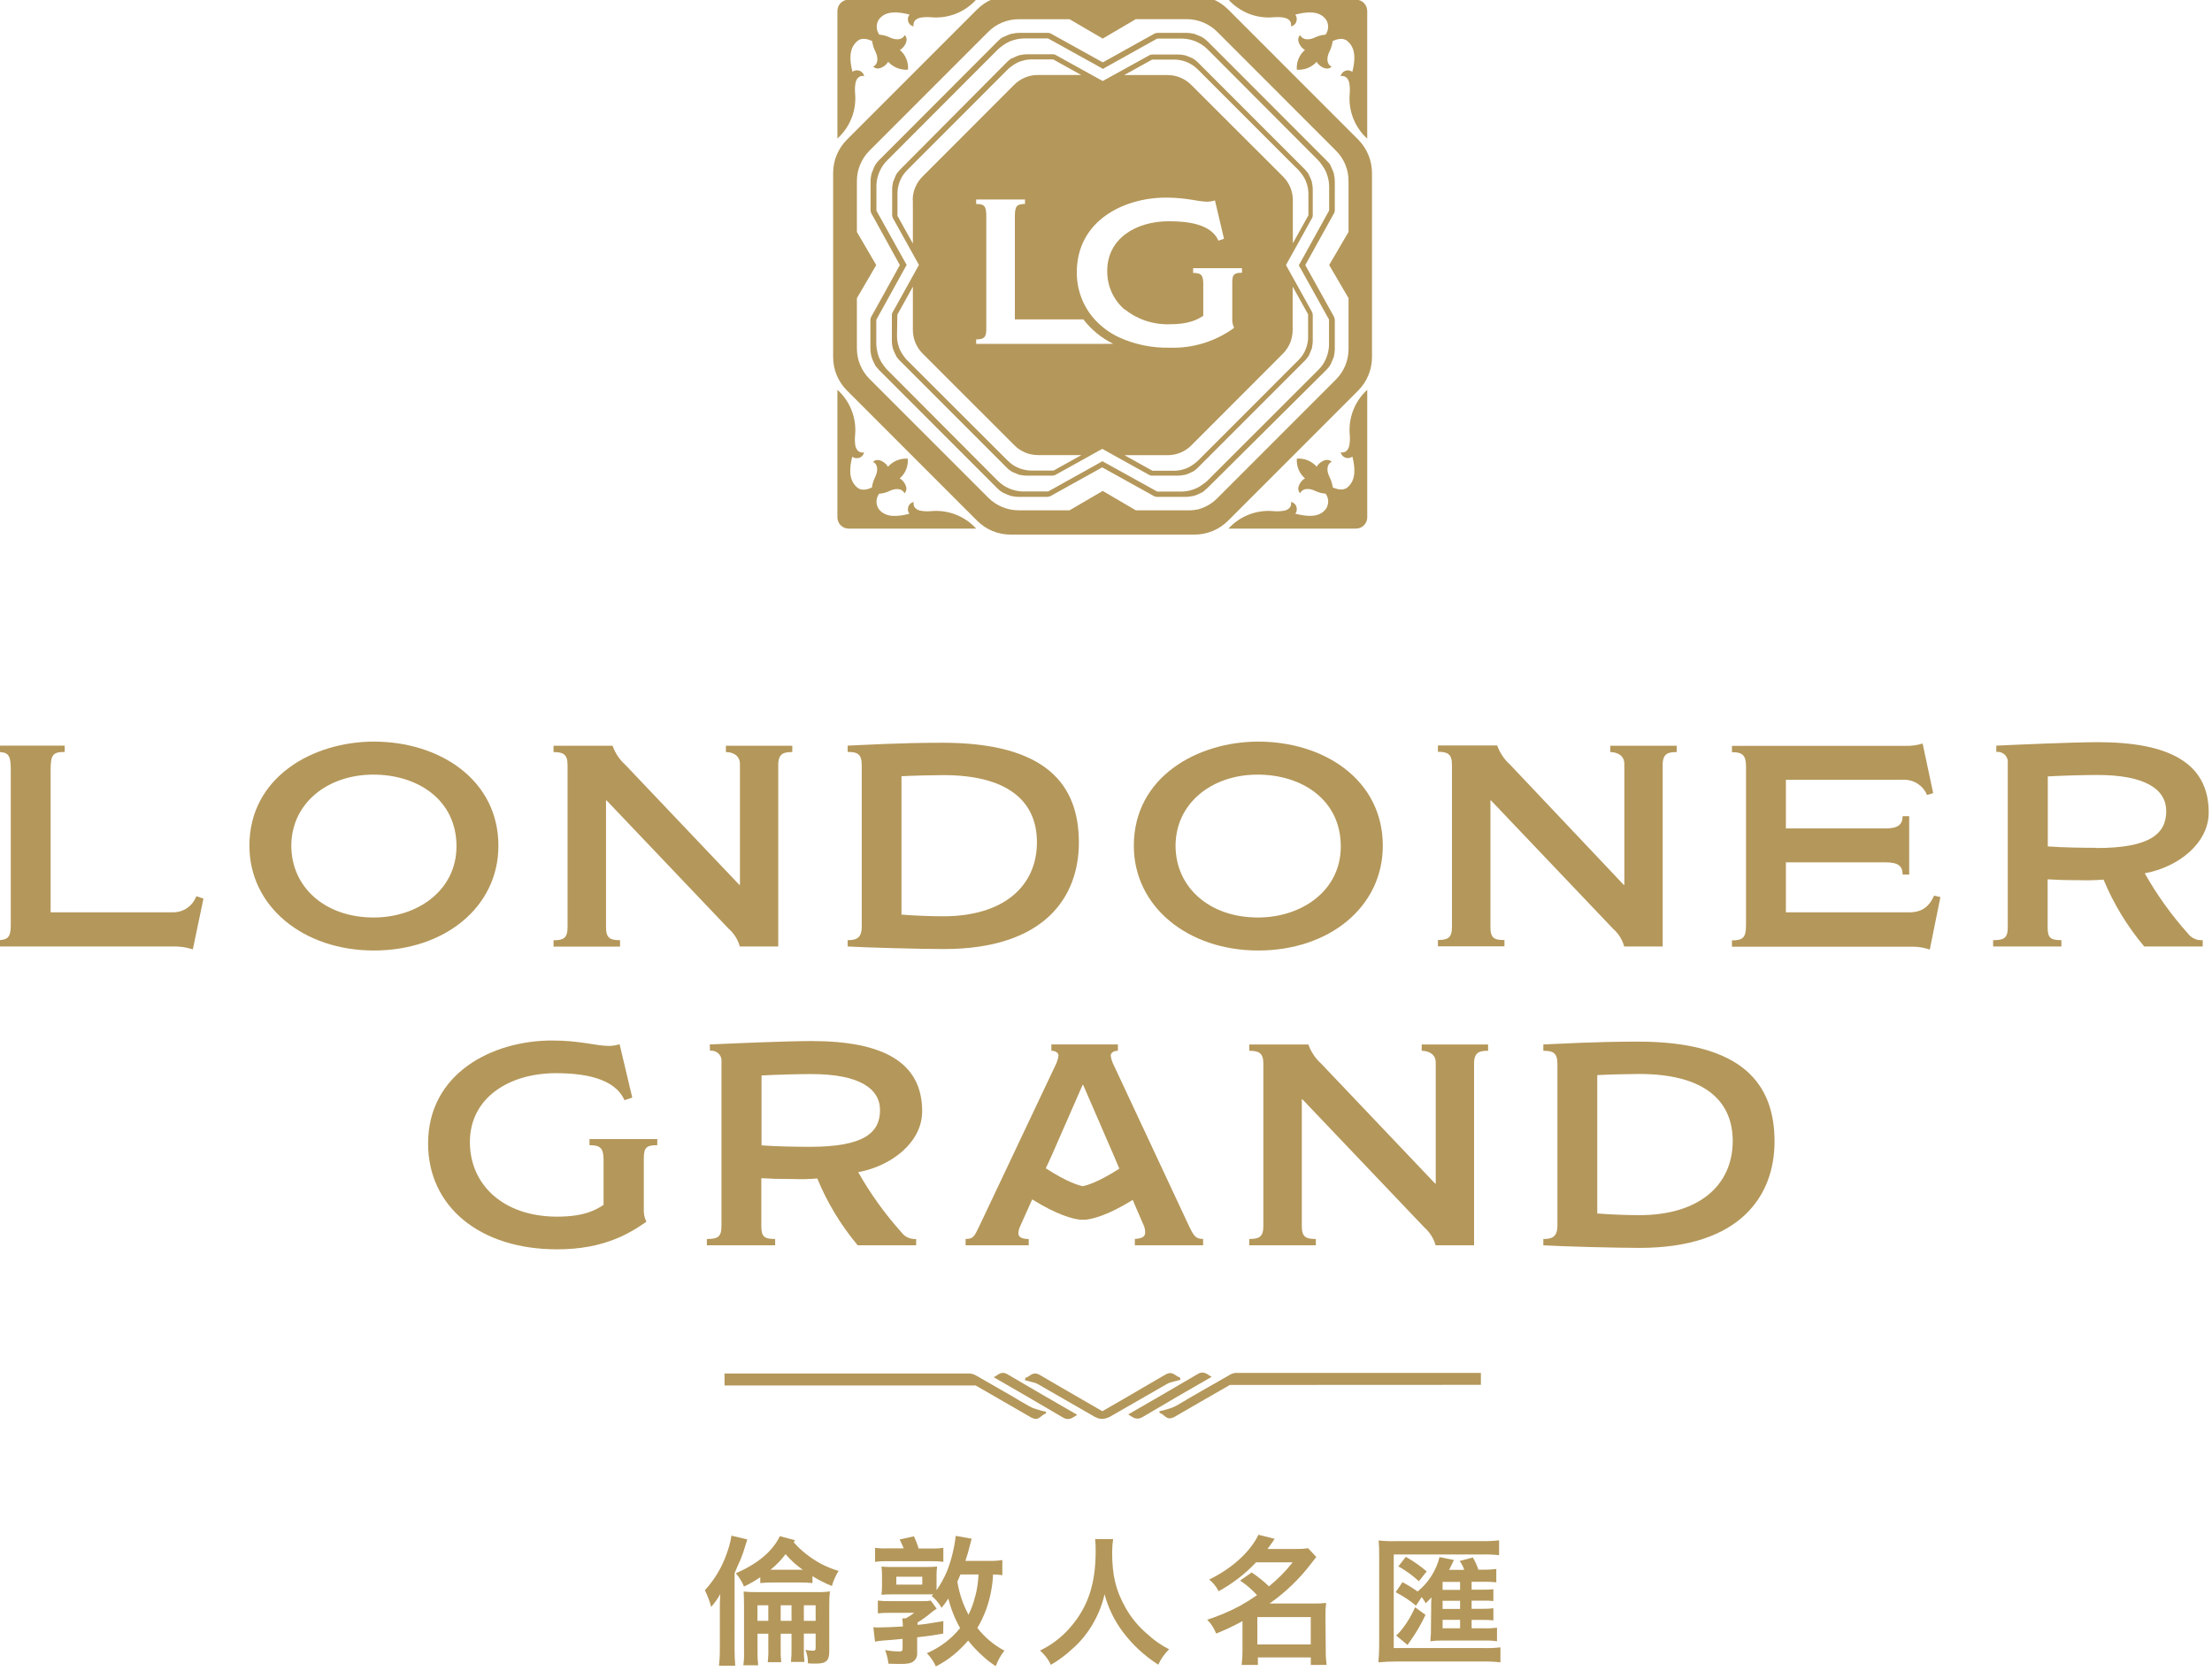
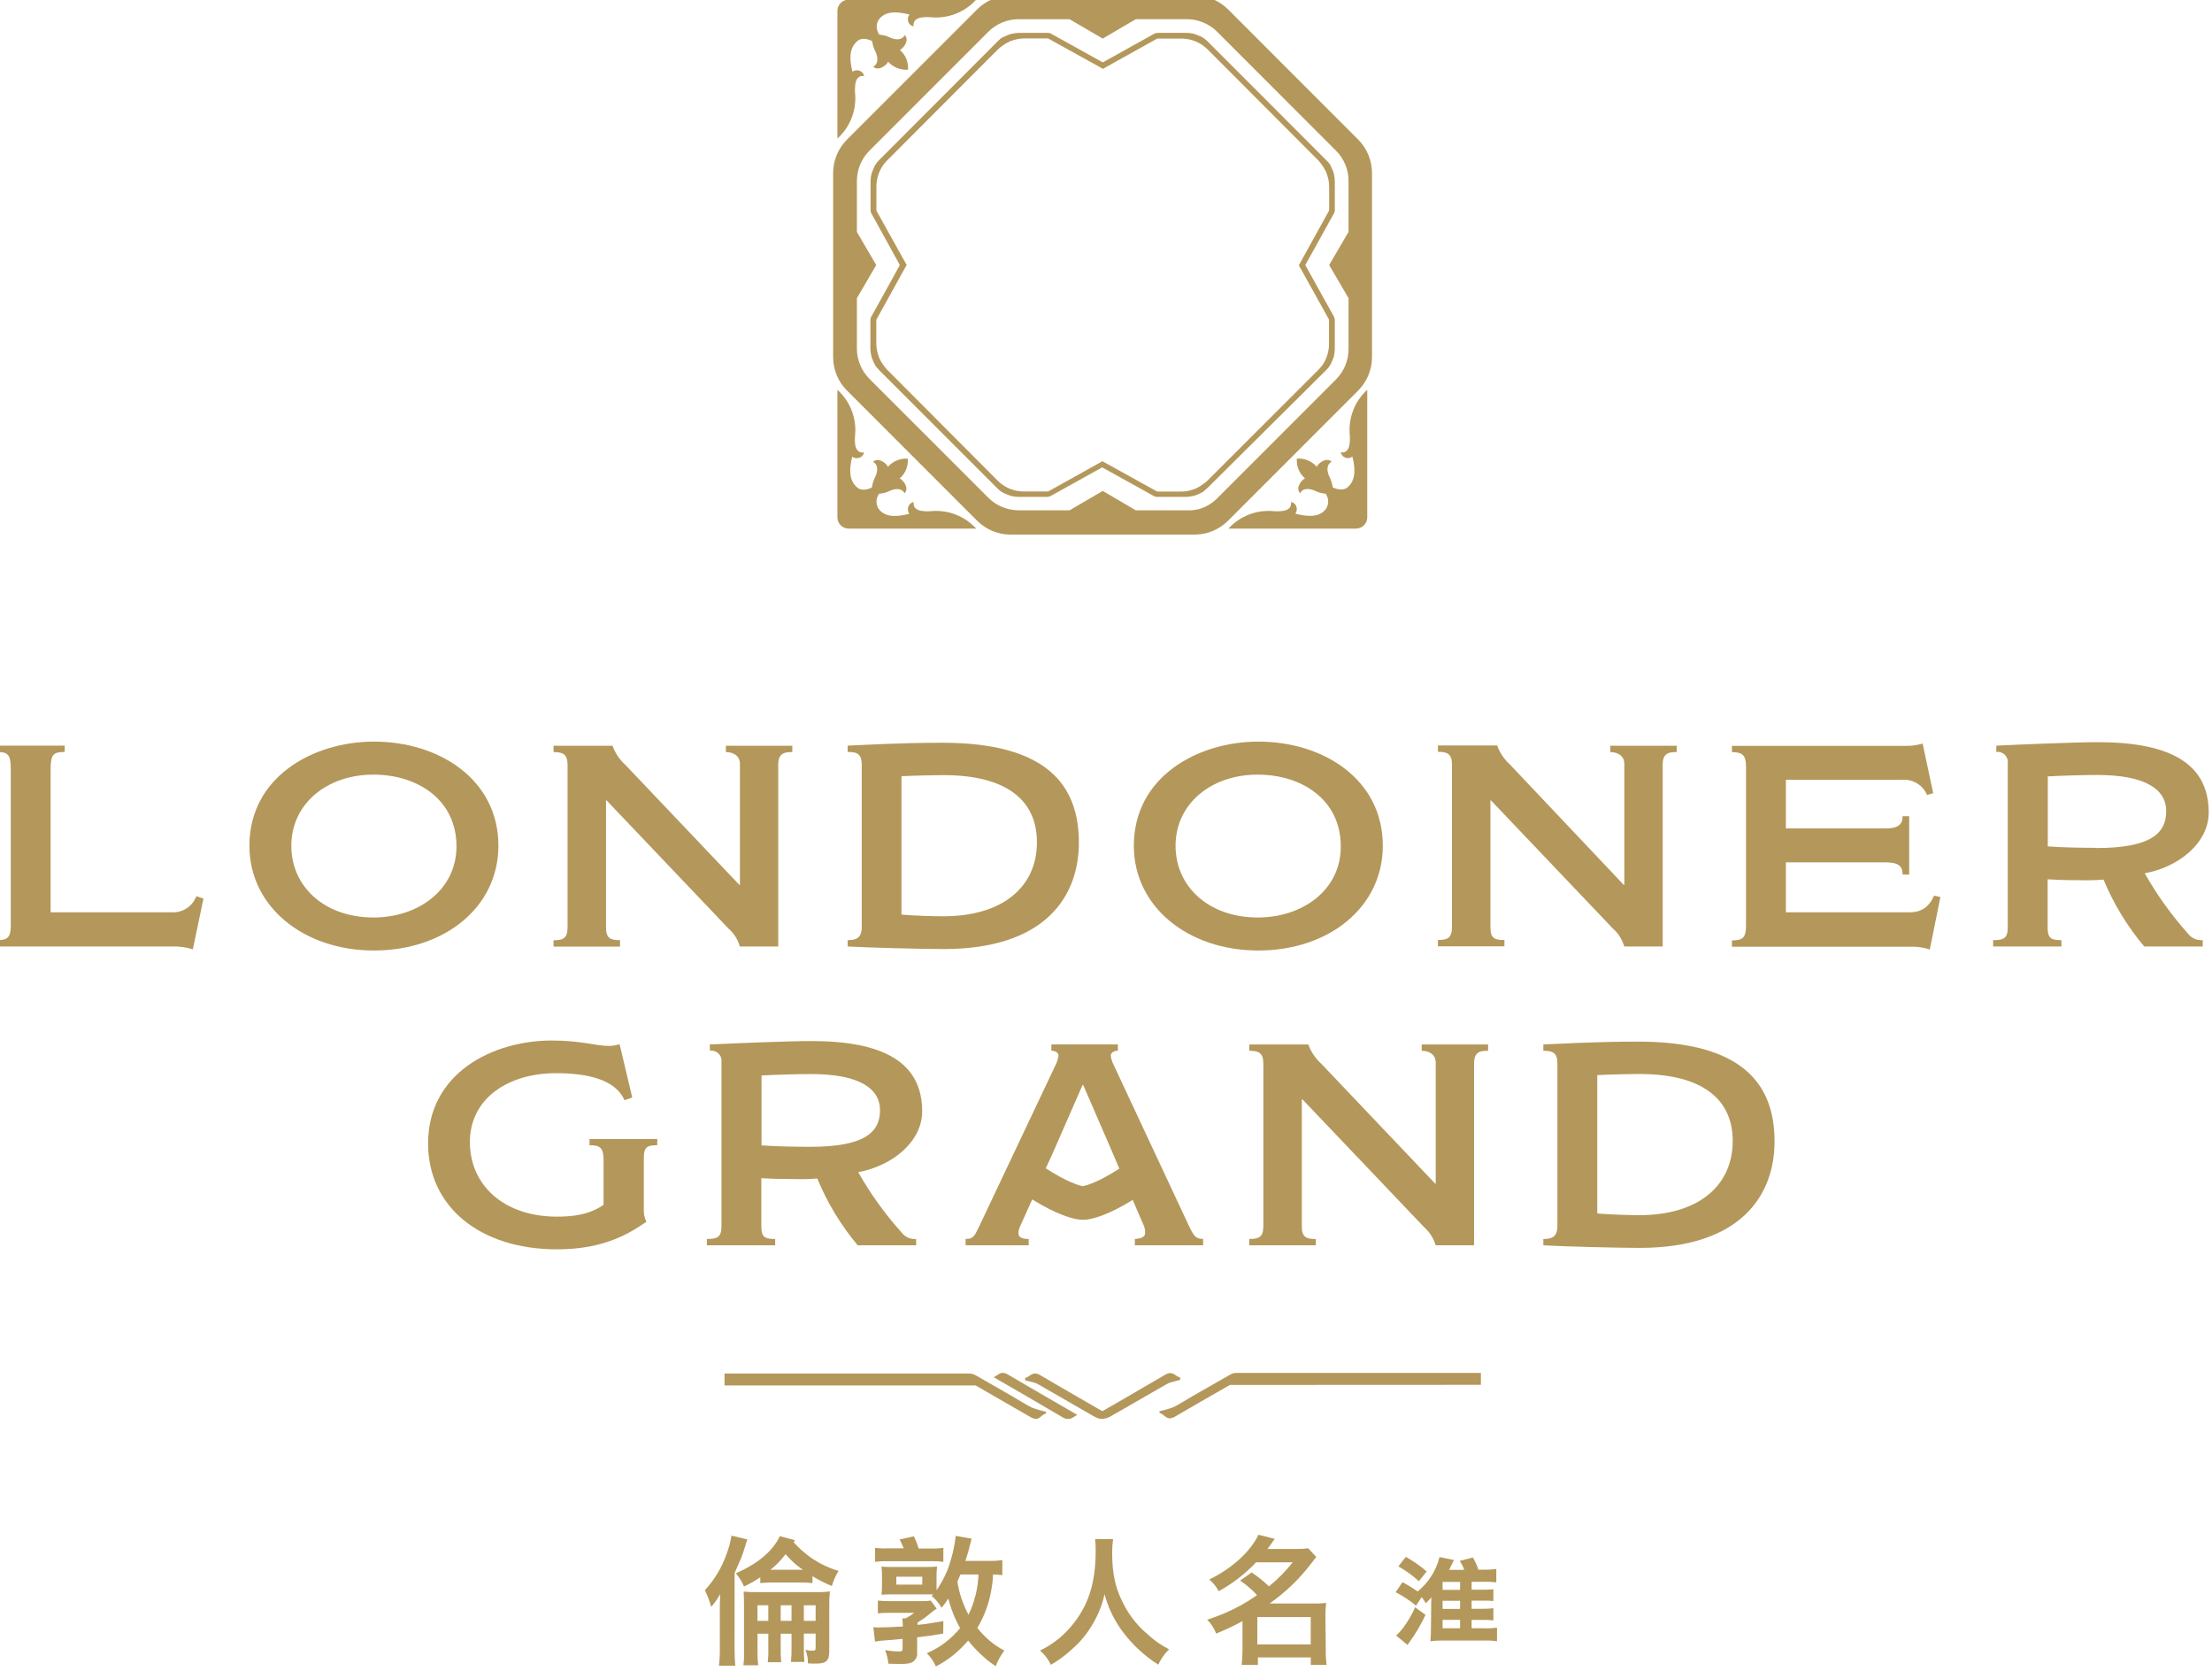
<svg xmlns="http://www.w3.org/2000/svg" width="94" height="71" viewBox="0 0 94 71" fill="none">
  <g clip-path="url(#clip0_1641_8129)">
    <path d="M7.356 38.758H2.151V32.688C2.151 32.054 2.261 31.945 2.749 31.945V31.677H-0.14V31.945C0.347 31.945 0.458 32.054 0.458 32.688V39.331C0.458 39.849 0.299 39.941 -0.14 39.941V40.209H7.294C7.599 40.197 7.904 40.238 8.195 40.33L8.646 38.174L8.342 38.075C8.267 38.276 8.132 38.45 7.956 38.572C7.78 38.694 7.57 38.759 7.356 38.758Z" fill="#B4975A" />
    <path d="M21.18 35.93C21.18 33.127 18.681 31.506 15.889 31.506C13.306 31.506 10.599 33.005 10.599 35.93C10.599 38.523 12.904 40.38 15.889 40.38C18.875 40.38 21.18 38.551 21.18 35.93ZM15.877 38.978C13.794 38.978 12.38 37.673 12.38 35.93C12.38 34.139 13.903 32.908 15.865 32.908C17.755 32.908 19.399 33.98 19.399 35.954C19.395 37.832 17.743 38.978 15.877 38.978Z" fill="#B4975A" />
    <path d="M26.349 39.941C25.924 39.941 25.753 39.854 25.753 39.391V34.004H25.777L30.963 39.453C31.192 39.653 31.358 39.916 31.439 40.209H33.072V32.486C33.072 31.986 33.34 31.95 33.669 31.95V31.682H30.848V31.95C31.14 31.95 31.444 32.095 31.444 32.45V37.593H31.42L26.579 32.498C26.331 32.276 26.142 31.996 26.031 31.682H23.523V31.95C23.936 31.95 24.119 32.047 24.119 32.498V39.396C24.119 39.86 23.936 39.946 23.523 39.946V40.214H26.349V39.941Z" fill="#B4975A" />
    <path d="M45.847 35.797C45.847 33.377 44.517 31.554 40.045 31.554C38.204 31.554 36.644 31.653 36.022 31.677V31.945C36.437 31.945 36.62 32.03 36.62 32.505V39.379C36.62 39.879 36.352 39.941 36.022 39.941V40.209C36.84 40.257 39.167 40.318 40.105 40.318C44.428 40.318 45.847 38.075 45.847 35.797ZM38.309 38.855V32.977C38.698 32.953 39.661 32.929 40.088 32.929C42.794 32.929 44.065 34.013 44.065 35.78C44.065 37.645 42.652 38.926 40.088 38.926C39.71 38.929 38.869 38.904 38.309 38.855Z" fill="#B4975A" />
    <path d="M53.473 31.506C50.89 31.506 48.183 33.005 48.183 35.93C48.183 38.523 50.487 40.38 53.473 40.38C56.459 40.38 58.763 38.551 58.763 35.93C58.763 33.127 56.265 31.506 53.473 31.506ZM53.454 38.978C51.371 38.978 49.956 37.673 49.956 35.93C49.956 34.139 51.48 32.908 53.442 32.908C55.331 32.908 56.977 33.98 56.977 35.954C56.984 37.832 55.326 38.978 53.454 38.978Z" fill="#B4975A" />
    <path d="M63.336 39.391V34.004H63.36L68.546 39.453C68.775 39.653 68.941 39.916 69.022 40.209H70.656V32.486C70.656 31.986 70.924 31.95 71.252 31.95V31.682H68.43V31.95C68.723 31.95 69.027 32.095 69.027 32.45V37.593H69.003L64.172 32.486C63.924 32.264 63.736 31.984 63.624 31.67H61.105V31.938C61.519 31.938 61.702 32.035 61.702 32.486V39.384C61.702 39.847 61.519 39.934 61.105 39.934V40.202H63.932V39.934C63.507 39.941 63.336 39.854 63.336 39.391Z" fill="#B4975A" />
    <path d="M81.144 38.758H75.892V36.635H80.133C80.671 36.635 80.852 36.794 80.852 37.154H81.132V34.675H80.852C80.852 35.029 80.657 35.194 80.133 35.194H75.892V33.127H80.852C81.071 33.114 81.288 33.168 81.474 33.284C81.66 33.399 81.805 33.57 81.889 33.772L82.152 33.696L81.703 31.587C81.466 31.661 81.219 31.694 80.971 31.686H73.6V31.954C74.039 31.954 74.198 32.075 74.198 32.562V39.305C74.198 39.823 74.075 39.951 73.6 39.951V40.219H81.315C81.551 40.222 81.784 40.263 82.007 40.34L82.458 38.11L82.19 38.05C81.979 38.527 81.658 38.758 81.144 38.758Z" fill="#B4975A" />
    <path d="M92.969 39.649C92.27 38.868 91.657 38.013 91.142 37.1C92.593 36.832 93.86 35.809 93.86 34.516C93.86 32.408 92.166 31.53 89.156 31.53C88.094 31.53 85.608 31.641 84.834 31.677V31.945C84.9 31.936 84.967 31.942 85.031 31.963C85.094 31.985 85.151 32.02 85.199 32.068C85.246 32.115 85.281 32.172 85.303 32.236C85.324 32.299 85.33 32.366 85.321 32.432V39.391C85.321 39.854 85.162 39.941 84.699 39.941V40.209H87.6V39.941C87.136 39.941 87.015 39.842 87.015 39.391V37.356C87.416 37.38 87.747 37.393 88.379 37.393C88.717 37.404 89.054 37.396 89.391 37.368C89.818 38.398 90.401 39.356 91.12 40.209H93.606V39.941C93.484 39.951 93.361 39.929 93.249 39.878C93.138 39.827 93.041 39.748 92.969 39.649ZM89.081 36.018C88.63 36.018 87.655 36.008 87.022 35.958V32.984C87.643 32.948 88.606 32.923 89.13 32.923C91.166 32.923 92.055 33.532 92.055 34.459C92.055 35.425 91.36 36.027 89.081 36.027V36.018Z" fill="#B4975A" />
    <path d="M25.051 48.651C25.502 48.651 25.649 48.76 25.649 49.285V51.187C25.331 51.394 24.843 51.687 23.674 51.687C21.394 51.687 19.968 50.335 19.968 48.518C19.968 46.642 21.626 45.592 23.624 45.592C24.783 45.592 26.122 45.788 26.537 46.739L26.868 46.628L26.33 44.361C26.184 44.408 26.032 44.433 25.879 44.434C25.331 44.434 24.669 44.204 23.458 44.204C20.91 44.204 18.192 45.605 18.192 48.58C18.192 51.249 20.374 53.075 23.678 53.075C25.677 53.075 26.761 52.392 27.468 51.904C27.383 51.73 27.346 51.537 27.359 51.344V49.223C27.359 48.748 27.468 48.651 27.931 48.651V48.391H25.051V48.651Z" fill="#B4975A" />
    <path d="M43.715 52.636C43.459 52.636 43.276 52.575 43.276 52.392C43.282 52.291 43.307 52.192 43.349 52.1L43.727 51.26L43.864 50.953C44.918 51.609 45.575 51.782 45.913 51.818H46.127C46.461 51.782 47.104 51.614 48.136 50.976L48.298 51.355L48.615 52.086C48.651 52.179 48.667 52.278 48.663 52.378C48.663 52.561 48.469 52.622 48.226 52.634V52.902H51.127V52.634C50.821 52.634 50.736 52.525 50.516 52.062L47.335 45.261C47.266 45.132 47.22 44.991 47.2 44.846C47.2 44.749 47.299 44.638 47.505 44.638V44.37H44.678V44.638C44.851 44.638 44.982 44.724 44.982 44.846C44.963 44.981 44.922 45.113 44.861 45.236L41.618 52.086C41.398 52.549 41.35 52.634 41.034 52.634V52.902H43.715V52.636ZM44.713 49.041L46.006 46.09H46.03L47.309 49.041L47.567 49.647C46.675 50.221 46.184 50.361 46.011 50.392C45.85 50.361 45.345 50.219 44.441 49.633L44.713 49.041Z" fill="#B4975A" />
    <path d="M61.012 45.139V50.283H60.988L56.147 45.19C55.899 44.967 55.711 44.686 55.599 44.372H53.089V44.64C53.504 44.64 53.687 44.738 53.687 45.19V52.088C53.687 52.551 53.504 52.636 53.089 52.636V52.904H55.917V52.636C55.49 52.636 55.321 52.551 55.321 52.088V46.701H55.345L60.532 52.148C60.759 52.349 60.925 52.611 61.007 52.904H62.641V45.176C62.641 44.676 62.909 44.64 63.237 44.64V44.372H60.416V44.64C60.715 44.64 61.012 44.787 61.012 45.139Z" fill="#B4975A" />
    <path d="M30.172 44.64C30.238 44.631 30.305 44.637 30.369 44.658C30.432 44.679 30.489 44.715 30.537 44.762C30.584 44.809 30.62 44.867 30.641 44.93C30.662 44.994 30.668 45.061 30.659 45.127V52.088C30.659 52.551 30.5 52.636 30.039 52.636V52.904H32.94V52.636C32.476 52.636 32.353 52.539 32.353 52.088V50.053C32.756 50.077 33.085 50.089 33.719 50.089C34.057 50.101 34.394 50.093 34.731 50.065C35.154 51.094 35.734 52.051 36.449 52.904H38.932V52.636C38.81 52.646 38.688 52.624 38.577 52.573C38.466 52.522 38.37 52.443 38.299 52.343C37.599 51.563 36.986 50.709 36.47 49.797C37.92 49.529 39.188 48.504 39.188 47.212C39.188 45.103 37.493 44.227 34.483 44.227C33.422 44.227 30.936 44.336 30.161 44.372L30.172 44.64ZM32.362 45.689C32.984 45.653 33.947 45.629 34.471 45.629C36.506 45.629 37.397 46.237 37.397 47.164C37.397 48.127 36.705 48.72 34.423 48.72C33.972 48.72 32.997 48.708 32.362 48.659V45.689Z" fill="#B4975A" />
    <path d="M69.608 44.251C67.767 44.251 66.207 44.348 65.585 44.372V44.64C66 44.64 66.183 44.726 66.183 45.2V52.075C66.183 52.575 65.915 52.636 65.585 52.636V52.904C66.403 52.954 68.73 53.014 69.668 53.014C73.99 53.014 75.41 50.767 75.41 48.492C75.41 46.078 74.08 44.251 69.608 44.251ZM69.656 51.624C69.279 51.624 68.438 51.6 67.877 51.552V45.674C68.266 45.65 69.229 45.625 69.656 45.625C72.362 45.625 73.633 46.709 73.633 48.476C73.629 50.345 72.215 51.624 69.656 51.624Z" fill="#B4975A" />
    <path d="M37.03 15.141C37.065 15.252 37.11 15.36 37.165 15.462L37.177 15.478C37.177 15.478 37.177 15.478 37.177 15.49C37.177 15.502 37.185 15.499 37.187 15.504C37.188 15.509 37.188 15.514 37.187 15.519C37.232 15.581 37.283 15.639 37.337 15.692V15.701L42.384 20.747C42.442 20.804 42.505 20.856 42.572 20.901C42.583 20.901 42.595 20.912 42.607 20.919C42.613 20.925 42.62 20.93 42.628 20.934C42.65 20.946 42.676 20.953 42.699 20.963C42.759 20.993 42.822 21.019 42.885 21.041C42.91 21.041 42.932 21.064 42.958 21.071C42.967 21.072 42.975 21.072 42.984 21.071C43.077 21.095 43.173 21.107 43.269 21.109H44.516C44.554 21.104 44.592 21.095 44.628 21.083L45.029 20.86L46.837 19.855L48.651 20.86L49.069 21.093C49.078 21.093 49.106 21.102 49.152 21.109H50.406C50.5 21.107 50.593 21.095 50.684 21.072C50.694 21.072 50.707 21.072 50.717 21.072C50.828 21.039 50.936 20.994 51.038 20.939C51.044 20.936 51.049 20.932 51.054 20.927H51.066L51.08 20.915H51.096C51.157 20.869 51.215 20.819 51.268 20.765H51.277L56.363 15.716C56.42 15.659 56.472 15.595 56.517 15.528C56.517 15.518 56.528 15.506 56.534 15.493C56.54 15.487 56.545 15.48 56.55 15.473C56.562 15.45 56.569 15.424 56.579 15.402C56.609 15.341 56.635 15.279 56.657 15.215C56.666 15.191 56.68 15.168 56.687 15.143C56.694 15.117 56.687 15.125 56.687 15.115C56.709 15.022 56.721 14.927 56.723 14.831V13.581C56.718 13.544 56.709 13.507 56.697 13.471L56.474 13.07L55.469 11.261L56.474 9.448L56.707 9.028C56.707 9.028 56.716 8.993 56.723 8.946V7.693C56.721 7.599 56.709 7.506 56.687 7.415C56.687 7.404 56.687 7.392 56.687 7.382C56.652 7.27 56.607 7.163 56.552 7.06V7.05L56.54 7.036C56.54 7.032 56.54 7.028 56.54 7.024L56.528 7.01V6.995C56.482 6.933 56.432 6.875 56.377 6.822L51.317 1.758C51.259 1.701 51.196 1.649 51.128 1.604C51.117 1.597 51.106 1.591 51.094 1.587C51.087 1.581 51.08 1.576 51.073 1.571C51.051 1.557 51.025 1.552 51.002 1.54C50.941 1.511 50.879 1.486 50.816 1.464C50.791 1.464 50.769 1.442 50.743 1.433H50.715C50.622 1.41 50.527 1.398 50.432 1.397H49.184C49.146 1.401 49.108 1.409 49.073 1.422L48.672 1.644L46.863 2.65L45.05 1.644L44.63 1.412C44.63 1.412 44.595 1.403 44.548 1.397H43.295C43.201 1.398 43.108 1.41 43.017 1.433H42.984C42.873 1.468 42.765 1.512 42.662 1.566H42.654C42.654 1.566 42.643 1.566 42.638 1.576H42.626C42.626 1.576 42.626 1.585 42.612 1.587H42.597C42.531 1.631 42.471 1.681 42.415 1.737L37.356 6.804C37.3 6.862 37.249 6.925 37.203 6.991C37.203 7.003 37.192 7.015 37.185 7.027C37.179 7.033 37.174 7.04 37.17 7.048C37.158 7.071 37.151 7.097 37.139 7.119C37.111 7.179 37.085 7.242 37.063 7.306C37.063 7.33 37.04 7.352 37.032 7.378C37.032 7.387 37.032 7.396 37.032 7.404C37.009 7.497 36.997 7.592 36.995 7.688V8.939C36.999 8.978 37.008 9.016 37.021 9.052L37.244 9.453L38.24 11.261L37.237 13.075L37.004 13.493C37.004 13.493 37.004 13.53 36.988 13.576V14.83C36.99 14.923 37.002 15.017 37.025 15.108C37.03 15.118 37.03 15.13 37.03 15.141ZM37.239 13.585L38.482 11.337L38.53 11.254L38.437 11.092L37.244 8.95C37.244 8.95 37.244 8.931 37.244 8.907V7.925C37.244 7.906 37.244 7.89 37.244 7.871C37.255 7.576 37.347 7.29 37.51 7.045C37.566 6.963 37.629 6.886 37.699 6.816L41.929 2.577L42.415 2.092C42.469 2.041 42.527 1.994 42.588 1.952C42.684 1.878 42.789 1.815 42.899 1.765L42.975 1.735C43.038 1.712 43.103 1.693 43.169 1.678L43.248 1.659C43.339 1.643 43.431 1.634 43.523 1.633H44.54L46.787 2.878L46.87 2.927L47.031 2.833L49.175 1.64H49.218H50.207H50.259C50.656 1.653 51.033 1.815 51.315 2.095L55.539 6.329L56.024 6.816C56.075 6.871 56.121 6.929 56.163 6.989C56.237 7.086 56.3 7.191 56.351 7.302C56.362 7.326 56.37 7.352 56.379 7.378C56.403 7.441 56.423 7.506 56.438 7.572C56.438 7.598 56.452 7.626 56.457 7.651C56.473 7.742 56.482 7.834 56.483 7.926V8.941L55.24 11.189L55.191 11.272L55.285 11.432L56.477 13.576C56.478 13.591 56.478 13.605 56.477 13.619V14.608C56.478 14.626 56.478 14.644 56.477 14.662C56.467 14.952 56.378 15.234 56.22 15.478C56.164 15.559 56.101 15.636 56.031 15.706L51.848 19.883L51.305 20.426C51.251 20.476 51.193 20.523 51.132 20.564C51.036 20.639 50.932 20.701 50.821 20.751C50.796 20.762 50.771 20.772 50.745 20.78C50.681 20.804 50.617 20.824 50.551 20.839L50.471 20.858C50.38 20.875 50.288 20.883 50.195 20.884H49.178L46.931 19.641L46.848 19.593L46.687 19.684L44.543 20.879H44.5H43.511C43.492 20.879 43.475 20.879 43.456 20.879C43.162 20.869 42.876 20.777 42.631 20.614C42.549 20.559 42.473 20.496 42.403 20.426L38.24 16.249L37.697 15.706C37.647 15.652 37.6 15.594 37.557 15.533C37.483 15.437 37.42 15.333 37.37 15.222L37.341 15.146C37.318 15.083 37.299 15.018 37.284 14.952C37.284 14.925 37.27 14.899 37.265 14.871C37.248 14.78 37.24 14.688 37.239 14.596V13.585Z" fill="#B4975A" />
-     <path d="M37.937 14.781C37.968 14.882 38.008 14.98 38.058 15.073L38.069 15.087V15.098C38.069 15.098 38.069 15.098 38.077 15.111C38.077 15.115 38.077 15.12 38.077 15.123C38.117 15.185 38.163 15.243 38.214 15.296L42.794 19.878C42.846 19.93 42.904 19.977 42.966 20.018C42.976 20.024 42.987 20.029 42.998 20.033L43.017 20.049C43.037 20.059 43.06 20.066 43.081 20.075C43.137 20.102 43.194 20.125 43.253 20.146C43.276 20.146 43.297 20.166 43.319 20.173H43.343C43.428 20.194 43.514 20.205 43.601 20.206H44.735C44.769 20.203 44.803 20.194 44.835 20.182L45.198 19.982L46.841 19.069L48.486 19.982L48.867 20.192C48.891 20.199 48.916 20.203 48.941 20.206H50.079C50.164 20.205 50.249 20.194 50.331 20.173H50.361C50.461 20.142 50.559 20.102 50.653 20.052C50.653 20.052 50.661 20.044 50.667 20.042C50.672 20.04 50.667 20.042 50.679 20.042L50.691 20.032H50.703C50.765 19.992 50.823 19.946 50.876 19.895L55.457 15.314C55.51 15.261 55.557 15.203 55.597 15.141C55.597 15.13 55.608 15.12 55.614 15.11C55.621 15.099 55.625 15.098 55.628 15.091C55.632 15.084 55.646 15.047 55.656 15.025C55.682 14.969 55.705 14.911 55.725 14.852C55.734 14.83 55.746 14.809 55.753 14.786C55.76 14.764 55.753 14.769 55.753 14.76C55.773 14.676 55.784 14.59 55.786 14.503V13.367C55.782 13.333 55.774 13.299 55.763 13.267L55.561 12.902L54.648 11.261L55.561 9.615L55.772 9.235C55.778 9.21 55.783 9.185 55.786 9.159V8.021C55.784 7.937 55.773 7.853 55.753 7.771C55.753 7.76 55.753 7.75 55.753 7.74C55.721 7.639 55.681 7.541 55.632 7.447L55.621 7.434V7.422C55.621 7.422 55.621 7.422 55.613 7.409C55.613 7.405 55.613 7.4 55.613 7.396C55.572 7.337 55.527 7.282 55.478 7.231V7.223L50.897 2.643C50.843 2.592 50.785 2.545 50.724 2.503C50.713 2.499 50.703 2.493 50.693 2.487L50.673 2.474C50.653 2.462 50.63 2.456 50.608 2.446C50.552 2.419 50.494 2.396 50.435 2.377C50.412 2.377 50.392 2.356 50.369 2.349H50.343C50.259 2.328 50.172 2.317 50.086 2.316H48.959C48.924 2.32 48.891 2.328 48.858 2.339L48.495 2.541L46.86 3.442L45.214 2.531L44.834 2.32C44.809 2.314 44.784 2.309 44.759 2.306H43.62C43.535 2.307 43.451 2.318 43.369 2.339C43.359 2.338 43.35 2.338 43.34 2.339C43.239 2.369 43.141 2.41 43.048 2.46H43.039L43.025 2.47C43.025 2.47 43.017 2.47 43.013 2.47C43.01 2.47 43.013 2.47 43.001 2.479H42.987C42.925 2.518 42.868 2.563 42.814 2.614L38.24 7.216C38.189 7.27 38.142 7.328 38.1 7.389C38.095 7.4 38.09 7.411 38.084 7.422C38.079 7.427 38.074 7.434 38.07 7.441C38.06 7.461 38.053 7.484 38.043 7.505C38.017 7.56 37.994 7.617 37.974 7.677C37.974 7.7 37.953 7.721 37.946 7.743C37.939 7.766 37.946 7.76 37.946 7.767C37.925 7.852 37.914 7.938 37.913 8.025V9.147C37.917 9.182 37.925 9.216 37.935 9.249L38.138 9.612L39.051 11.254L38.138 12.9L37.915 13.296C37.908 13.32 37.904 13.345 37.901 13.37V14.506C37.902 14.591 37.913 14.676 37.934 14.759C37.935 14.762 37.935 14.773 37.937 14.781ZM46.83 14.608H41.483V14.418C41.799 14.418 41.913 14.349 41.913 13.981V9.202C41.913 8.746 41.834 8.666 41.483 8.666V8.474H43.558V8.666C43.212 8.666 43.127 8.746 43.127 9.202V13.568H46.038C46.375 14.007 46.81 14.362 47.307 14.605L46.83 14.608ZM54.932 14.015V12.176L55.589 13.353C55.589 13.353 55.589 13.369 55.589 13.391V14.29C55.589 14.306 55.589 14.321 55.589 14.339C55.582 14.605 55.501 14.864 55.355 15.087C55.304 15.162 55.246 15.231 55.182 15.295L51.393 19.086L50.9 19.579C50.851 19.624 50.8 19.666 50.746 19.705C50.659 19.774 50.564 19.832 50.463 19.878C50.44 19.888 50.416 19.895 50.393 19.904C50.337 19.926 50.279 19.944 50.221 19.957L50.146 19.975C50.064 19.99 49.981 19.998 49.897 19.999H48.974L47.783 19.337H49.624C49.81 19.337 49.994 19.3 50.166 19.229C50.338 19.158 50.494 19.053 50.625 18.922L54.517 15.025C54.649 14.893 54.754 14.736 54.825 14.563C54.896 14.391 54.932 14.206 54.932 14.019V14.015ZM48.959 2.532H48.996H49.895C49.911 2.532 49.927 2.532 49.942 2.532C50.208 2.542 50.466 2.625 50.687 2.773C50.762 2.824 50.832 2.882 50.897 2.946L54.738 6.787L55.182 7.226C55.227 7.275 55.269 7.326 55.309 7.38C55.377 7.467 55.436 7.562 55.481 7.664C55.492 7.686 55.499 7.709 55.507 7.733C55.529 7.789 55.547 7.847 55.561 7.906C55.561 7.93 55.573 7.954 55.578 7.98C55.593 8.062 55.601 8.145 55.602 8.229V9.147L54.94 10.336V8.502C54.94 8.316 54.904 8.132 54.833 7.961C54.761 7.789 54.657 7.634 54.525 7.503L50.618 3.603C50.352 3.338 49.992 3.189 49.617 3.189H47.773L48.959 2.532ZM49.56 8.395C50.437 8.395 50.91 8.568 51.304 8.568C51.415 8.567 51.525 8.548 51.63 8.514L52.015 10.144L51.778 10.224C51.479 9.532 50.514 9.399 49.683 9.399C48.245 9.399 47.053 10.153 47.053 11.503C47.048 11.813 47.11 12.121 47.236 12.404C47.362 12.688 47.549 12.94 47.783 13.144H47.81V13.154C48.351 13.579 49.025 13.799 49.712 13.775C50.554 13.775 50.905 13.564 51.133 13.415V12.051C51.133 11.675 51.028 11.595 50.703 11.595V11.394H52.778V11.588C52.444 11.588 52.366 11.659 52.366 11.999V13.526C52.357 13.665 52.384 13.803 52.444 13.929C51.654 14.505 50.695 14.802 49.717 14.771C48.974 14.789 48.236 14.64 47.558 14.333C47.166 14.15 46.814 13.892 46.521 13.574C46.021 13.02 45.749 12.297 45.76 11.55C45.765 9.403 47.721 8.395 49.553 8.395H49.56ZM38.793 8.502V10.347L38.138 9.169C38.138 9.169 38.138 9.152 38.138 9.131V8.232C38.137 8.217 38.137 8.201 38.138 8.186C38.147 7.918 38.23 7.658 38.378 7.435C38.429 7.361 38.487 7.291 38.551 7.226L42.389 3.385L42.83 2.944C42.878 2.898 42.93 2.856 42.984 2.818C43.071 2.749 43.166 2.691 43.267 2.645L43.336 2.617C43.393 2.596 43.451 2.579 43.509 2.565L43.584 2.548C43.666 2.533 43.749 2.525 43.833 2.524H44.756L45.947 3.186H44.102C43.916 3.185 43.732 3.222 43.56 3.293C43.389 3.364 43.233 3.468 43.101 3.599L39.201 7.503C39.069 7.634 38.965 7.789 38.894 7.961C38.822 8.132 38.786 8.316 38.786 8.502H38.793ZM38.133 13.369L38.793 12.179V14.019C38.793 14.205 38.83 14.389 38.901 14.561C38.972 14.732 39.076 14.888 39.208 15.02L43.108 18.918C43.239 19.05 43.395 19.154 43.567 19.225C43.739 19.297 43.923 19.333 44.109 19.333H45.954L44.775 19.99H44.737H43.838C43.82 19.99 43.805 19.99 43.789 19.99C43.522 19.98 43.263 19.897 43.041 19.75C42.966 19.699 42.896 19.641 42.831 19.577L39.035 15.787L38.542 15.295C38.496 15.247 38.454 15.196 38.416 15.143C38.346 15.053 38.286 14.956 38.24 14.852C38.229 14.83 38.221 14.805 38.212 14.783C38.191 14.726 38.174 14.669 38.16 14.61C38.16 14.586 38.148 14.562 38.143 14.537C38.128 14.455 38.12 14.372 38.119 14.289L38.133 13.369Z" fill="#B4975A" />
    <path d="M41.525 22.123C41.901 22.5 42.411 22.711 42.943 22.711H50.767C51.299 22.71 51.809 22.499 52.185 22.123L57.717 16.591C58.092 16.215 58.303 15.705 58.303 15.174V7.349C58.303 6.817 58.092 6.307 57.717 5.93L52.185 0.397C51.809 0.023 51.301 -0.188 50.771 -0.189H42.948C42.683 -0.19 42.422 -0.138 42.177 -0.037C41.933 0.064 41.711 0.212 41.525 0.399L35.993 5.931C35.806 6.118 35.658 6.339 35.557 6.582C35.456 6.826 35.405 7.087 35.405 7.351V15.174C35.405 15.705 35.616 16.215 35.993 16.591L41.525 22.123ZM36.414 12.668L37.236 11.261L36.414 9.854V7.693C36.414 7.453 36.461 7.215 36.553 6.993C36.645 6.771 36.779 6.57 36.949 6.4L41.997 1.352C42.34 1.008 42.806 0.816 43.292 0.816H45.451L46.86 1.639L48.267 0.814H50.428C50.914 0.814 51.381 1.007 51.725 1.35L56.771 6.398C56.942 6.568 57.077 6.769 57.169 6.991C57.261 7.213 57.308 7.451 57.307 7.691V9.852L56.484 11.259L57.307 12.667V14.828C57.307 15.068 57.26 15.306 57.168 15.529C57.076 15.751 56.941 15.953 56.771 16.123L51.725 21.171C51.687 21.209 51.647 21.245 51.606 21.28C51.59 21.294 51.573 21.306 51.556 21.318C51.531 21.338 51.506 21.357 51.48 21.375L51.416 21.418L51.348 21.46L51.272 21.501L51.217 21.527C51.108 21.578 50.996 21.619 50.88 21.648H50.848C50.814 21.648 50.778 21.662 50.743 21.669H50.686L50.612 21.679C50.561 21.679 50.513 21.679 50.465 21.679H48.267L46.86 20.856L45.453 21.679H43.292C43.051 21.68 42.813 21.632 42.591 21.54C42.369 21.448 42.167 21.314 41.997 21.143L36.949 16.097C36.606 15.753 36.414 15.287 36.414 14.802V12.668Z" fill="#B4975A" />
    <path d="M36.338 3.969C36.323 3.811 36.331 3.651 36.361 3.495C36.459 3.15 36.725 3.234 36.725 3.234C36.714 3.182 36.69 3.134 36.655 3.094C36.62 3.054 36.576 3.024 36.526 3.005C36.476 2.987 36.423 2.981 36.37 2.989C36.318 2.997 36.268 3.017 36.226 3.049C36.11 2.593 36.053 2.059 36.438 1.741C36.637 1.568 36.929 1.682 37.061 1.741C37.082 1.893 37.127 2.04 37.196 2.178C37.311 2.411 37.348 2.707 37.107 2.831C37.336 3.048 37.681 2.762 37.742 2.622C37.847 2.739 37.978 2.83 38.124 2.889C38.271 2.948 38.428 2.972 38.586 2.961C38.599 2.804 38.574 2.645 38.514 2.499C38.454 2.353 38.36 2.224 38.24 2.121C38.382 2.06 38.665 1.718 38.447 1.49C38.323 1.732 38.029 1.697 37.794 1.582C37.659 1.519 37.514 1.482 37.367 1.473C37.299 1.381 37.261 1.27 37.257 1.156C37.252 1.042 37.283 0.929 37.344 0.833C37.638 0.427 38.198 0.504 38.655 0.62C38.625 0.654 38.603 0.694 38.591 0.737C38.579 0.78 38.577 0.825 38.586 0.869C38.594 0.931 38.622 0.989 38.665 1.034C38.709 1.079 38.766 1.108 38.828 1.118C38.828 1.118 38.745 0.854 39.089 0.755C39.245 0.725 39.404 0.718 39.562 0.733C39.919 0.766 40.278 0.715 40.611 0.586C40.945 0.456 41.243 0.25 41.483 -0.016H36.068C35.94 -0.016 35.818 0.035 35.727 0.125C35.637 0.216 35.586 0.339 35.586 0.466V5.886C35.852 5.647 36.058 5.349 36.188 5.017C36.319 4.684 36.37 4.325 36.338 3.969Z" fill="#B4975A" />
-     <path d="M54.123 0.733C54.281 0.718 54.44 0.725 54.596 0.755C54.942 0.854 54.857 1.118 54.857 1.118C54.919 1.108 54.976 1.078 55.019 1.034C55.063 0.989 55.091 0.931 55.099 0.869C55.109 0.826 55.108 0.781 55.099 0.738C55.089 0.695 55.069 0.655 55.042 0.62C55.499 0.504 56.057 0.427 56.351 0.833C56.412 0.929 56.443 1.042 56.439 1.156C56.435 1.27 56.398 1.38 56.33 1.473C56.182 1.482 56.038 1.519 55.903 1.582C55.668 1.697 55.373 1.732 55.248 1.49C55.032 1.718 55.316 2.06 55.456 2.121C55.335 2.224 55.241 2.353 55.181 2.499C55.121 2.645 55.097 2.804 55.11 2.961C55.267 2.973 55.424 2.949 55.57 2.891C55.716 2.833 55.847 2.742 55.953 2.626C56.014 2.766 56.36 3.051 56.588 2.835C56.348 2.71 56.382 2.415 56.5 2.181C56.568 2.044 56.613 1.896 56.633 1.744C56.766 1.682 57.058 1.571 57.257 1.744C57.642 2.062 57.584 2.596 57.468 3.053C57.426 3.021 57.376 3 57.324 2.992C57.271 2.984 57.218 2.99 57.168 3.008C57.118 3.027 57.074 3.058 57.04 3.098C57.005 3.138 56.981 3.186 56.97 3.238C56.97 3.238 57.234 3.155 57.333 3.499C57.364 3.655 57.372 3.814 57.357 3.973C57.324 4.328 57.374 4.686 57.503 5.019C57.632 5.352 57.837 5.65 58.101 5.89V0.472C58.101 0.408 58.089 0.345 58.066 0.286C58.042 0.227 58.007 0.173 57.962 0.128C57.917 0.082 57.864 0.046 57.805 0.022C57.747 -0.003 57.684 -0.016 57.62 -0.016H52.204C52.444 0.249 52.742 0.455 53.075 0.585C53.408 0.715 53.767 0.765 54.123 0.733Z" fill="#B4975A" />
    <path d="M35.586 16.56V21.977C35.586 22.04 35.598 22.102 35.623 22.161C35.647 22.219 35.682 22.272 35.727 22.317C35.772 22.362 35.825 22.397 35.884 22.421C35.942 22.445 36.005 22.457 36.068 22.457H41.483C41.243 22.193 40.945 21.989 40.612 21.86C40.279 21.731 39.921 21.682 39.566 21.715C39.407 21.73 39.248 21.722 39.092 21.691C38.746 21.593 38.831 21.328 38.831 21.328C38.769 21.338 38.712 21.368 38.669 21.413C38.625 21.457 38.597 21.515 38.589 21.577C38.579 21.62 38.579 21.665 38.589 21.708C38.599 21.751 38.618 21.792 38.646 21.826C38.19 21.942 37.629 22.02 37.336 21.615C37.274 21.519 37.244 21.406 37.248 21.292C37.252 21.178 37.29 21.067 37.358 20.976C37.506 20.965 37.651 20.928 37.785 20.865C38.02 20.749 38.314 20.715 38.438 20.957C38.656 20.728 38.373 20.386 38.231 20.327C38.351 20.224 38.445 20.094 38.505 19.948C38.565 19.802 38.59 19.643 38.577 19.485C38.419 19.474 38.261 19.5 38.114 19.559C37.968 19.619 37.838 19.712 37.733 19.831C37.673 19.689 37.327 19.404 37.099 19.62C37.339 19.746 37.303 20.04 37.187 20.275C37.118 20.412 37.073 20.559 37.052 20.711C36.921 20.773 36.628 20.884 36.43 20.711C36.044 20.391 36.101 19.857 36.217 19.401C36.252 19.428 36.292 19.448 36.335 19.458C36.378 19.468 36.423 19.469 36.466 19.459C36.528 19.451 36.586 19.423 36.631 19.38C36.676 19.336 36.706 19.279 36.717 19.217C36.717 19.217 36.45 19.299 36.352 18.955C36.325 18.799 36.32 18.64 36.338 18.483C36.371 18.126 36.32 17.766 36.19 17.432C36.059 17.099 35.852 16.8 35.586 16.56Z" fill="#B4975A" />
    <path d="M54.596 21.691C54.44 21.722 54.281 21.73 54.123 21.715C53.767 21.682 53.409 21.731 53.076 21.86C52.743 21.989 52.444 22.193 52.204 22.457H57.62C57.683 22.457 57.746 22.445 57.804 22.421C57.863 22.397 57.916 22.362 57.961 22.317C58.006 22.272 58.041 22.219 58.066 22.161C58.09 22.102 58.102 22.04 58.102 21.977V16.56C57.838 16.8 57.634 17.098 57.505 17.431C57.376 17.764 57.326 18.122 57.359 18.477C57.373 18.636 57.365 18.795 57.335 18.951C57.236 19.297 56.972 19.214 56.972 19.214C56.983 19.265 57.007 19.314 57.042 19.353C57.077 19.393 57.121 19.424 57.17 19.442C57.22 19.46 57.273 19.466 57.326 19.458C57.378 19.45 57.428 19.429 57.47 19.397C57.586 19.854 57.642 20.388 57.259 20.708C57.06 20.872 56.768 20.765 56.636 20.708C56.615 20.556 56.569 20.409 56.502 20.272C56.384 20.037 56.349 19.743 56.59 19.617C56.361 19.401 56.016 19.686 55.955 19.828C55.85 19.709 55.72 19.617 55.573 19.557C55.427 19.497 55.269 19.471 55.111 19.482C55.098 19.64 55.123 19.798 55.183 19.945C55.243 20.091 55.337 20.221 55.457 20.324C55.317 20.383 55.034 20.725 55.25 20.953C55.374 20.711 55.67 20.746 55.905 20.861C56.039 20.924 56.184 20.962 56.332 20.972C56.4 21.064 56.438 21.174 56.442 21.289C56.445 21.403 56.414 21.515 56.353 21.612C56.059 22.016 55.501 21.939 55.044 21.823C55.071 21.788 55.09 21.748 55.1 21.705C55.11 21.662 55.111 21.617 55.101 21.574C55.093 21.512 55.065 21.454 55.021 21.409C54.977 21.365 54.921 21.335 54.859 21.325C54.859 21.325 54.939 21.595 54.596 21.691Z" fill="#B4975A" />
    <path d="M47.033 60.241C47.043 60.241 47.055 60.232 47.067 60.229C47.089 60.222 47.109 60.215 47.13 60.206C47.137 60.201 47.144 60.196 47.152 60.192C47.161 60.192 47.171 60.192 47.181 60.178L47.344 60.085L49.566 58.809C49.62 58.777 49.678 58.751 49.739 58.73C49.877 58.69 50.019 58.655 50.159 58.619L50.148 58.522C50.129 58.517 50.111 58.51 50.093 58.502C49.929 58.432 49.815 58.246 49.564 58.377C49.555 58.38 49.547 58.385 49.54 58.389L48.587 58.942C48.008 59.288 47.425 59.617 46.844 59.952C46.27 59.624 45.7 59.292 45.128 58.96C44.811 58.775 44.493 58.592 44.177 58.405L44.153 58.394C43.902 58.263 43.786 58.45 43.624 58.519C43.606 58.528 43.587 58.535 43.568 58.54C43.568 58.571 43.568 58.604 43.556 58.636C43.698 58.673 43.838 58.706 43.978 58.747C44.039 58.766 44.097 58.792 44.151 58.827L46.365 60.101L46.528 60.194C46.553 60.206 46.578 60.216 46.604 60.224V60.232C46.74 60.291 46.894 60.294 47.033 60.241Z" fill="#B4975A" />
-     <path d="M48.561 60.196C49.532 59.62 50.509 59.051 51.491 58.491C51.318 58.41 51.176 58.208 50.895 58.374C49.914 58.953 48.929 59.522 47.942 60.089C48.123 60.184 48.267 60.369 48.561 60.196Z" fill="#B4975A" />
    <path d="M45.778 60.106C44.79 59.539 43.806 58.967 42.825 58.391C42.543 58.218 42.408 58.425 42.228 58.508C43.209 59.071 44.186 59.639 45.159 60.213C45.453 60.386 45.596 60.201 45.778 60.106Z" fill="#B4975A" />
    <path d="M44.446 60.052C44.446 60.026 44.446 60.001 44.455 59.976C44.253 59.934 44.054 59.876 43.86 59.803C43.764 59.757 43.67 59.701 43.577 59.648C43.483 59.594 43.342 59.516 43.231 59.446L43.039 59.331L41.637 58.526L41.483 58.438L41.419 58.405L41.378 58.388C41.322 58.366 41.264 58.354 41.205 58.351H30.789V58.859H41.462C42.263 59.321 43.063 59.781 43.862 60.242H43.881C44.104 60.358 44.211 60.177 44.355 60.09C44.383 60.073 44.414 60.06 44.446 60.052Z" fill="#B4975A" />
    <path d="M62.931 58.832V58.324H52.529C52.469 58.326 52.411 58.339 52.356 58.36L52.316 58.377L52.252 58.412L52.098 58.5L50.687 59.307L50.495 59.421C50.38 59.492 50.262 59.558 50.15 59.625C50.037 59.693 49.963 59.733 49.866 59.779C49.673 59.854 49.474 59.911 49.272 59.952C49.272 59.978 49.272 60.002 49.28 60.028C49.312 60.035 49.343 60.048 49.37 60.066C49.514 60.154 49.622 60.334 49.846 60.22H49.864C50.663 59.755 51.464 59.295 52.264 58.837L62.931 58.832Z" fill="#B4975A" />
    <path d="M31.217 66.829C31.271 66.7 31.278 66.695 31.366 66.484C31.45 66.31 31.523 66.131 31.584 65.948C31.608 65.87 31.655 65.73 31.757 65.4L31.084 65.239C31.043 65.503 30.974 65.762 30.878 66.012C30.679 66.585 30.365 67.111 29.954 67.557C30.066 67.784 30.156 68.021 30.223 68.264C30.37 68.098 30.498 67.916 30.607 67.723C30.59 68.059 30.59 68.176 30.59 68.365V70.022C30.593 70.27 30.581 70.518 30.553 70.764H31.245C31.228 70.539 31.216 70.346 31.216 70.073L31.217 66.829Z" fill="#B4975A" />
    <path d="M32.149 67.637C31.966 67.641 31.783 67.634 31.601 67.614C31.613 67.844 31.618 67.945 31.618 68.204V70.202C31.625 70.384 31.615 70.565 31.589 70.745H32.22C32.198 70.567 32.188 70.387 32.191 70.207V69.405H32.65V70.014C32.657 70.215 32.649 70.416 32.626 70.615H33.198C33.178 70.416 33.17 70.215 33.176 70.014V69.405H33.636V70.002C33.641 70.203 33.633 70.404 33.612 70.603H34.184C34.162 70.404 34.154 70.203 34.16 70.002V69.4H34.661V69.984C34.661 70.109 34.644 70.126 34.526 70.126C34.425 70.126 34.324 70.114 34.225 70.09C34.303 70.27 34.339 70.466 34.331 70.662C34.441 70.672 34.551 70.676 34.661 70.674C35.109 70.674 35.24 70.557 35.24 70.156V68.192C35.236 67.996 35.245 67.801 35.268 67.607C35.073 67.634 34.876 67.644 34.68 67.637H32.149ZM32.65 68.857H32.189V68.197H32.649L32.65 68.857ZM33.636 68.857H33.176V68.197H33.636V68.857ZM34.661 68.857H34.16V68.197H34.661V68.857Z" fill="#B4975A" />
    <path d="M33.729 65.521L33.783 65.433L33.14 65.26C32.839 65.896 32.203 66.433 31.271 66.835C31.414 67.005 31.53 67.195 31.617 67.4C31.858 67.288 32.089 67.156 32.308 67.006V67.253C32.493 67.235 32.678 67.227 32.863 67.229H33.978C34.161 67.227 34.344 67.235 34.526 67.253V66.959C34.788 67.123 35.064 67.263 35.351 67.377C35.416 67.152 35.511 66.936 35.635 66.736C35.136 66.59 34.67 66.348 34.264 66.025C34.07 65.874 33.891 65.705 33.729 65.521ZM34.042 66.688H32.739C32.982 66.497 33.199 66.274 33.382 66.025C33.598 66.278 33.846 66.501 34.118 66.691L34.042 66.688Z" fill="#B4975A" />
    <path d="M41.533 69.158C41.826 68.668 42.026 68.128 42.123 67.566C42.166 67.342 42.192 67.116 42.199 66.888C42.331 66.888 42.464 66.898 42.595 66.918V66.276C42.401 66.305 42.206 66.317 42.011 66.311H41.025C41.132 65.981 41.157 65.892 41.179 65.792C41.286 65.379 41.286 65.379 41.291 65.368L40.614 65.249C40.556 65.754 40.435 66.249 40.254 66.724C40.132 67.016 39.98 67.295 39.799 67.555C39.799 67.455 39.799 67.448 39.799 67.355V66.942C39.797 66.812 39.805 66.682 39.822 66.553C39.67 66.563 39.557 66.57 39.327 66.57H37.96C37.728 66.57 37.614 66.57 37.459 66.553C37.475 66.682 37.482 66.812 37.481 66.942V67.36C37.483 67.49 37.475 67.62 37.459 67.749C37.617 67.737 37.74 67.732 37.96 67.732H39.327C39.474 67.732 39.521 67.732 39.658 67.732C39.635 67.754 39.613 67.778 39.592 67.803C39.764 67.941 39.906 68.111 40.012 68.304C40.117 68.18 40.214 68.048 40.301 67.91C40.409 68.349 40.577 68.771 40.8 69.165C40.423 69.631 39.938 69.998 39.386 70.233C39.547 70.395 39.678 70.585 39.77 70.794C40.041 70.657 40.296 70.49 40.531 70.297C40.751 70.114 40.955 69.912 41.143 69.696C41.339 69.946 41.559 70.177 41.798 70.387C41.959 70.534 42.133 70.666 42.316 70.783C42.403 70.545 42.526 70.322 42.681 70.123C42.234 69.887 41.843 69.558 41.533 69.158ZM39.193 67.319H38.09V66.983H39.193V67.319ZM41.44 67.815C41.377 68.086 41.282 68.349 41.157 68.598C40.921 68.16 40.761 67.685 40.684 67.194C40.714 67.13 40.78 66.971 40.814 66.888H41.582C41.57 67.201 41.525 67.512 41.445 67.815H41.44Z" fill="#B4975A" />
    <path d="M40.088 68.869C39.422 68.982 39.264 69.006 38.992 69.028V68.928C39.194 68.807 39.385 68.668 39.564 68.515C39.64 68.451 39.72 68.393 39.805 68.342L39.552 67.996C39.449 68.016 39.344 68.025 39.239 68.02H37.806C37.639 68.025 37.471 68.017 37.305 67.996V68.539C37.474 68.523 37.643 68.515 37.813 68.517H38.85C38.737 68.607 38.615 68.686 38.486 68.752H38.344C38.358 68.867 38.366 68.982 38.368 69.098C38.067 69.117 37.566 69.139 37.331 69.139C37.258 69.141 37.185 69.137 37.113 69.127L37.184 69.741C37.298 69.718 37.413 69.702 37.529 69.694C37.754 69.682 38.067 69.653 38.356 69.623V70.036C38.356 70.137 38.326 70.159 38.202 70.159C38.004 70.157 37.807 70.137 37.612 70.1C37.685 70.286 37.733 70.48 37.754 70.678L38.214 70.69C38.56 70.69 38.709 70.667 38.821 70.578C38.875 70.535 38.918 70.479 38.945 70.415C38.972 70.351 38.982 70.281 38.975 70.213V69.557C39.493 69.499 39.623 69.481 40.083 69.398L40.088 68.869Z" fill="#B4975A" />
    <path d="M37.187 65.756V66.352C37.355 66.328 37.525 66.319 37.695 66.323H39.581C39.751 66.319 39.92 66.328 40.088 66.352V65.756C39.92 65.781 39.751 65.791 39.581 65.785H39.039C38.985 65.607 38.918 65.434 38.838 65.266L38.231 65.401C38.319 65.574 38.337 65.626 38.404 65.778H37.697C37.527 65.786 37.356 65.779 37.187 65.756Z" fill="#B4975A" />
    <path d="M47.838 68.314C47.413 67.561 47.261 66.931 47.261 65.934C47.263 65.75 47.276 65.566 47.302 65.384H46.538C46.556 65.551 46.563 65.718 46.561 65.885C46.561 67.289 46.237 68.263 45.482 69.136C45.126 69.549 44.689 69.883 44.197 70.119C44.392 70.287 44.549 70.493 44.657 70.726C44.987 70.536 45.293 70.309 45.57 70.048C45.937 69.728 46.245 69.345 46.479 68.918C46.691 68.546 46.846 68.144 46.939 67.727C47.094 68.309 47.36 68.855 47.722 69.336C48.135 69.883 48.643 70.352 49.221 70.719C49.333 70.475 49.489 70.253 49.681 70.066C49.347 69.898 49.039 69.683 48.767 69.428C48.393 69.115 48.078 68.738 47.838 68.314Z" fill="#B4975A" />
    <path d="M56.325 68.639C56.322 68.458 56.332 68.277 56.355 68.097C56.191 68.116 56.025 68.124 55.86 68.121H53.95C54.627 67.649 55.225 67.074 55.724 66.416C55.86 66.243 55.865 66.233 55.936 66.145L55.59 65.773C55.419 65.798 55.245 65.808 55.072 65.804H53.862C53.945 65.697 54.003 65.616 54.169 65.374L53.478 65.201C53.132 65.925 52.352 66.634 51.386 67.103C51.553 67.237 51.69 67.407 51.787 67.599C52.379 67.276 52.916 66.862 53.378 66.371H54.934C54.637 66.749 54.299 67.091 53.926 67.393C53.698 67.174 53.452 66.976 53.189 66.802L52.7 67.147C52.964 67.324 53.205 67.532 53.419 67.766C53.193 67.925 52.959 68.072 52.717 68.207C52.264 68.451 51.791 68.653 51.301 68.811C51.469 68.976 51.598 69.177 51.68 69.398C52.03 69.259 52.373 69.099 52.705 68.921C52.738 68.906 52.77 68.888 52.8 68.868V70.149C52.801 70.344 52.789 70.538 52.764 70.731H53.455V70.413H55.703V70.731H56.375C56.349 70.538 56.336 70.344 56.339 70.149L56.325 68.639ZM55.701 69.86H53.431V68.698H55.701V69.86Z" fill="#B4975A" />
    <path d="M60.627 66.758C60.353 66.523 60.056 66.316 59.741 66.14L59.423 66.544C59.739 66.719 60.032 66.931 60.296 67.175L60.627 66.758Z" fill="#B4975A" />
    <path d="M59.606 69.182C59.524 69.291 59.432 69.391 59.331 69.483L59.816 69.884C59.836 69.847 59.86 69.812 59.886 69.779C60.154 69.41 60.385 69.017 60.578 68.605L60.135 68.282C59.996 68.602 59.818 68.904 59.606 69.182Z" fill="#B4975A" />
    <path d="M60.81 69.106C60.813 69.313 60.805 69.519 60.785 69.725C60.939 69.702 61.095 69.692 61.251 69.696H63.085C63.262 69.689 63.44 69.699 63.616 69.725V69.148C63.448 69.171 63.278 69.181 63.109 69.175H62.537V68.817H63.021C63.168 68.815 63.316 68.822 63.462 68.84V68.321C63.316 68.341 63.168 68.349 63.021 68.346H62.537V68H63.021C63.232 68 63.31 68 63.462 68.017V67.516C63.315 67.53 63.168 67.536 63.021 67.535H62.537V67.198H63.097C63.26 67.195 63.424 67.203 63.586 67.222V66.655C63.406 66.677 63.225 66.687 63.043 66.686H62.825C62.767 66.505 62.688 66.331 62.59 66.167L62.03 66.314C62.113 66.43 62.179 66.558 62.224 66.693H61.579C61.667 66.51 61.672 66.504 61.697 66.456C61.75 66.338 61.75 66.338 61.785 66.274L61.173 66.15C61.029 66.726 60.702 67.239 60.241 67.612C60.037 67.465 59.822 67.332 59.598 67.217L59.309 67.642C59.618 67.799 59.908 67.99 60.173 68.212L60.416 67.848C60.479 67.932 60.537 68.02 60.588 68.112C60.711 67.989 60.753 67.948 60.829 67.86C60.818 68.083 60.818 68.131 60.818 68.391L60.81 69.106ZM61.304 67.204H62.047V67.542H61.304V67.204ZM61.304 68.007H62.047V68.353H61.304V68.007ZM61.304 68.816H62.047V69.174H61.304V68.816Z" fill="#B4975A" />
-     <path d="M59.228 70.014V66.038H62.984C63.225 66.032 63.465 66.042 63.704 66.069V65.438C63.459 65.465 63.213 65.477 62.967 65.472H59.306C59.065 65.479 58.825 65.469 58.586 65.443C58.604 65.633 58.609 65.814 58.609 66.103V69.919C58.609 70.144 58.592 70.456 58.574 70.621C58.834 70.597 59.046 70.586 59.306 70.586H63.043C63.283 70.582 63.524 70.594 63.762 70.621V69.984C63.522 70.011 63.28 70.021 63.038 70.014H59.228Z" fill="#B4975A" />
  </g>
  <defs>
    <clipPath id="clip0_1641_8129">
      <rect width="94" height="71" fill="white" />
    </clipPath>
  </defs>
</svg>